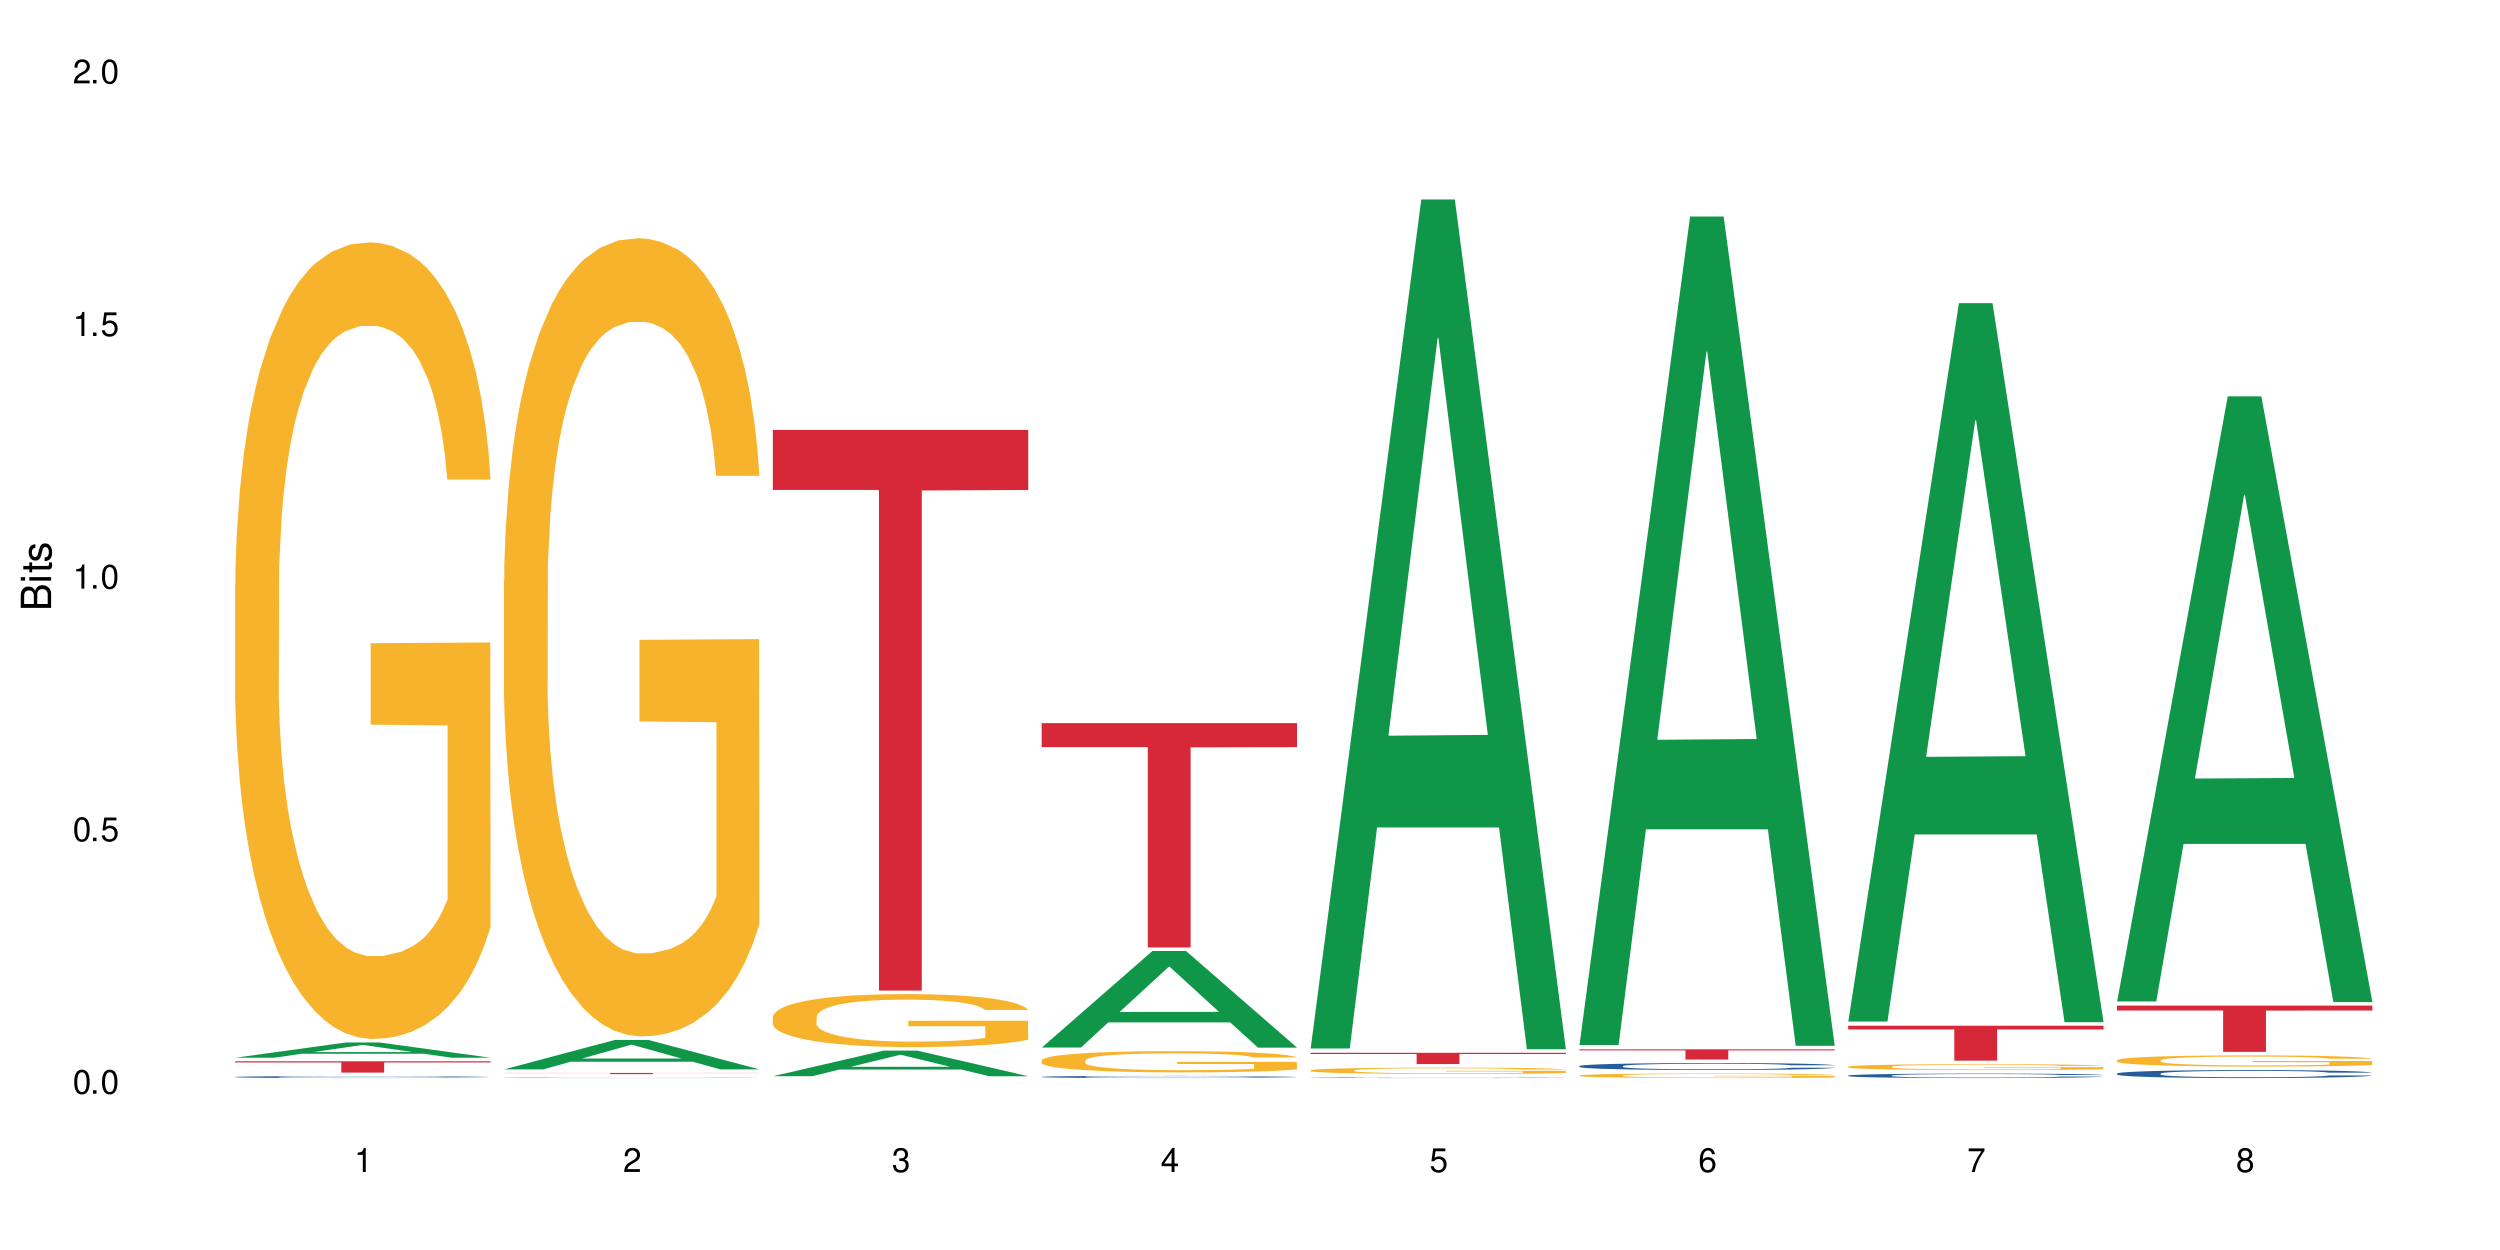
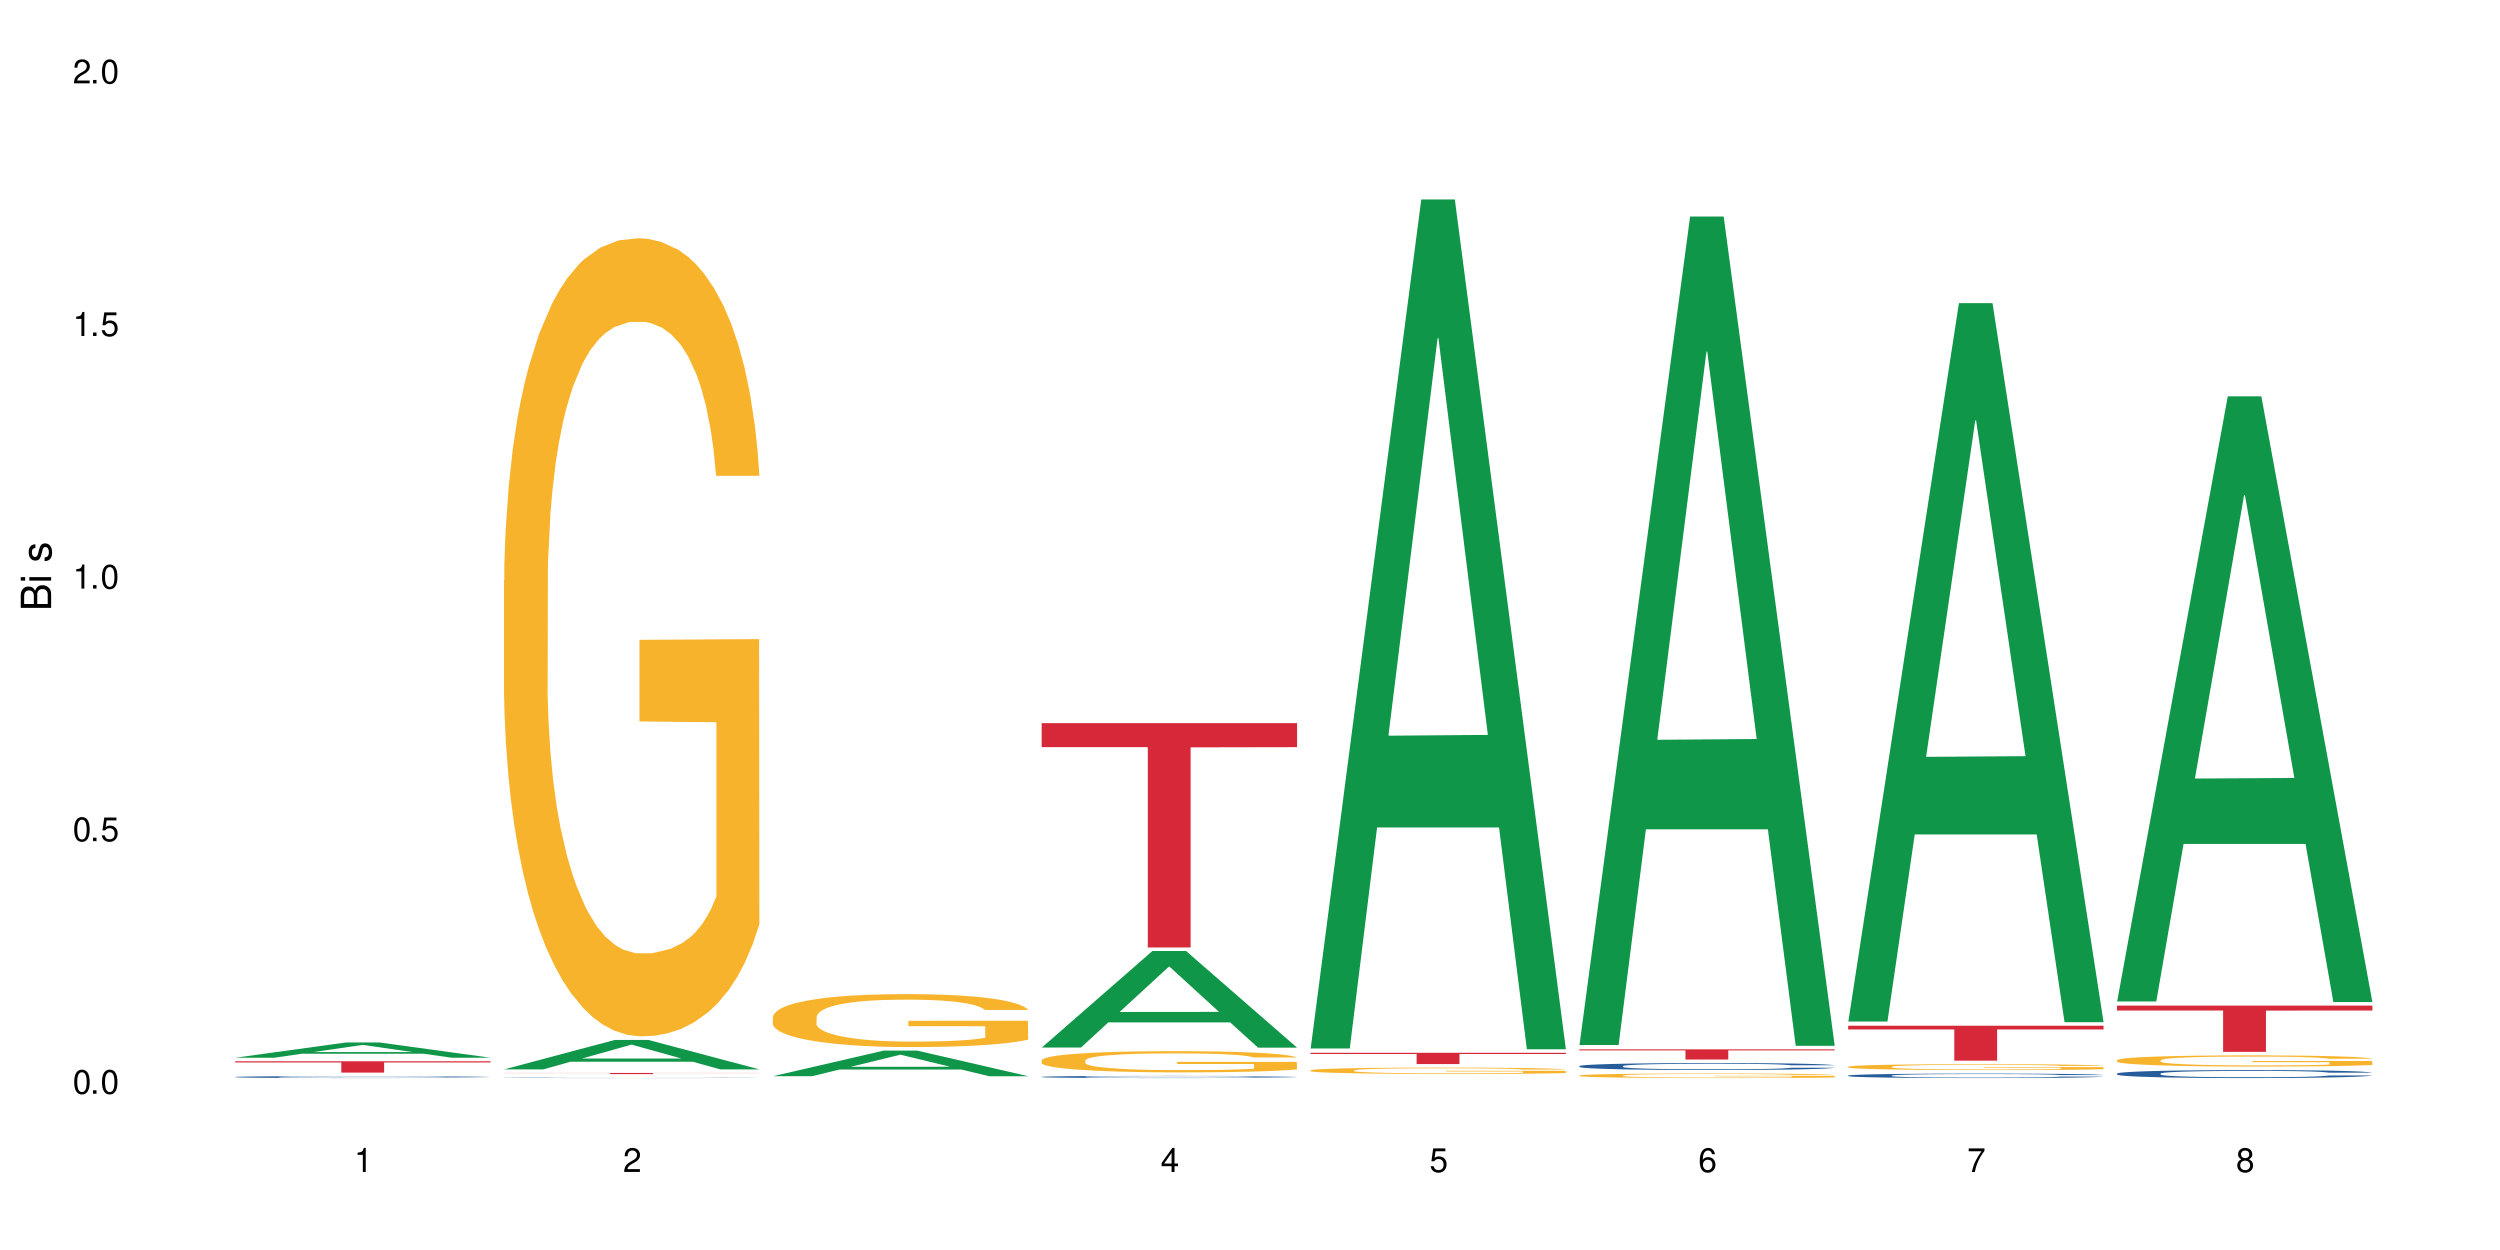
<svg xmlns="http://www.w3.org/2000/svg" xmlns:xlink="http://www.w3.org/1999/xlink" width="720" height="360" viewBox="0 0 720 360">
  <defs>
    <g>
      <g id="glyph-0-0">
</g>
      <g id="glyph-0-1">
        <path d="M 2.641 -6.938 C 2 -6.938 1.422 -6.656 1.078 -6.172 C 0.641 -5.562 0.406 -4.641 0.406 -3.359 C 0.406 -1.016 1.188 0.219 2.641 0.219 C 4.078 0.219 4.859 -1.016 4.859 -3.297 C 4.859 -4.641 4.656 -5.547 4.203 -6.172 C 3.844 -6.656 3.281 -6.938 2.641 -6.938 Z M 2.641 -6.188 C 3.547 -6.188 4 -5.25 4 -3.375 C 4 -1.406 3.562 -0.484 2.625 -0.484 C 1.734 -0.484 1.281 -1.438 1.281 -3.344 C 1.281 -5.25 1.734 -6.188 2.641 -6.188 Z M 2.641 -6.188 " />
      </g>
      <g id="glyph-0-2">
        <path d="M 1.828 -1 L 0.828 -1 L 0.828 0 L 1.828 0 Z M 1.828 -1 " />
      </g>
      <g id="glyph-0-3">
        <path d="M 4.562 -6.797 L 1.062 -6.797 L 0.547 -3.094 L 1.328 -3.094 C 1.719 -3.562 2.047 -3.734 2.578 -3.734 C 3.484 -3.734 4.062 -3.109 4.062 -2.094 C 4.062 -1.125 3.484 -0.531 2.578 -0.531 C 1.828 -0.531 1.375 -0.906 1.188 -1.672 L 0.328 -1.672 C 0.453 -1.109 0.547 -0.844 0.75 -0.594 C 1.125 -0.078 1.828 0.219 2.594 0.219 C 3.969 0.219 4.922 -0.781 4.922 -2.219 C 4.922 -3.562 4.031 -4.484 2.719 -4.484 C 2.25 -4.484 1.859 -4.359 1.469 -4.062 L 1.734 -5.969 L 4.562 -5.969 Z M 4.562 -6.797 " />
      </g>
      <g id="glyph-0-4">
        <path d="M 2.484 -4.938 L 2.484 0 L 3.328 0 L 3.328 -6.938 L 2.766 -6.938 C 2.469 -5.875 2.281 -5.734 0.984 -5.562 L 0.984 -4.938 Z M 2.484 -4.938 " />
      </g>
      <g id="glyph-0-5">
        <path d="M 4.859 -0.828 L 1.281 -0.828 C 1.359 -1.406 1.672 -1.781 2.5 -2.281 L 3.469 -2.828 C 4.406 -3.344 4.906 -4.062 4.906 -4.906 C 4.906 -5.484 4.672 -6.031 4.266 -6.406 C 3.859 -6.766 3.375 -6.938 2.719 -6.938 C 1.859 -6.938 1.219 -6.625 0.844 -6.031 C 0.609 -5.672 0.5 -5.234 0.484 -4.531 L 1.328 -4.531 C 1.359 -5.016 1.406 -5.281 1.531 -5.516 C 1.75 -5.938 2.188 -6.203 2.703 -6.203 C 3.469 -6.203 4.031 -5.641 4.031 -4.891 C 4.031 -4.344 3.719 -3.859 3.125 -3.516 L 2.234 -3 C 0.812 -2.172 0.406 -1.531 0.328 -0.016 L 4.859 -0.016 Z M 4.859 -0.828 " />
      </g>
      <g id="glyph-0-6">
-         <path d="M 2.125 -3.188 L 2.578 -3.188 C 3.5 -3.188 3.984 -2.766 3.984 -1.922 C 3.984 -1.062 3.469 -0.531 2.594 -0.531 C 1.656 -0.531 1.203 -1 1.156 -2.016 L 0.312 -2.016 C 0.344 -1.453 0.438 -1.094 0.609 -0.781 C 0.953 -0.109 1.625 0.219 2.547 0.219 C 3.953 0.219 4.859 -0.625 4.859 -1.938 C 4.859 -2.828 4.516 -3.297 3.703 -3.594 C 4.344 -3.844 4.656 -4.328 4.656 -5.031 C 4.656 -6.219 3.875 -6.938 2.578 -6.938 C 1.203 -6.938 0.484 -6.172 0.453 -4.703 L 1.297 -4.703 C 1.312 -5.125 1.344 -5.359 1.453 -5.578 C 1.641 -5.969 2.062 -6.203 2.594 -6.203 C 3.344 -6.203 3.797 -5.75 3.797 -5 C 3.797 -4.516 3.609 -4.219 3.25 -4.047 C 3.016 -3.953 2.703 -3.922 2.125 -3.906 Z M 2.125 -3.188 " />
-       </g>
+         </g>
      <g id="glyph-0-7">
        <path d="M 3.141 -1.672 L 3.141 0 L 3.984 0 L 3.984 -1.672 L 4.984 -1.672 L 4.984 -2.438 L 3.984 -2.438 L 3.984 -6.938 L 3.359 -6.938 L 0.266 -2.578 L 0.266 -1.672 Z M 3.141 -2.438 L 1 -2.438 L 3.141 -5.5 Z M 3.141 -2.438 " />
      </g>
      <g id="glyph-0-8">
        <path d="M 4.781 -5.125 C 4.609 -6.266 3.891 -6.938 2.844 -6.938 C 2.094 -6.938 1.422 -6.578 1.031 -5.953 C 0.594 -5.266 0.406 -4.422 0.406 -3.172 C 0.406 -2 0.578 -1.25 0.984 -0.641 C 1.359 -0.078 1.953 0.219 2.703 0.219 C 3.984 0.219 4.922 -0.75 4.922 -2.094 C 4.922 -3.375 4.062 -4.281 2.844 -4.281 C 2.172 -4.281 1.641 -4.031 1.281 -3.516 C 1.281 -5.234 1.828 -6.188 2.797 -6.188 C 3.391 -6.188 3.797 -5.797 3.938 -5.125 Z M 2.734 -3.531 C 3.547 -3.531 4.062 -2.953 4.062 -2.031 C 4.062 -1.156 3.484 -0.531 2.703 -0.531 C 1.922 -0.531 1.328 -1.188 1.328 -2.078 C 1.328 -2.938 1.906 -3.531 2.734 -3.531 Z M 2.734 -3.531 " />
      </g>
      <g id="glyph-0-9">
        <path d="M 4.984 -6.797 L 0.438 -6.797 L 0.438 -5.969 L 4.109 -5.969 C 2.5 -3.656 1.828 -2.234 1.328 0 L 2.219 0 C 2.594 -2.172 3.453 -4.047 4.984 -6.094 Z M 4.984 -6.797 " />
      </g>
      <g id="glyph-0-10">
        <path d="M 3.75 -3.656 C 4.469 -4.094 4.688 -4.438 4.688 -5.078 C 4.688 -6.172 3.844 -6.938 2.641 -6.938 C 1.438 -6.938 0.594 -6.172 0.594 -5.094 C 0.594 -4.438 0.812 -4.094 1.516 -3.656 C 0.734 -3.266 0.359 -2.703 0.359 -1.922 C 0.359 -0.656 1.281 0.219 2.641 0.219 C 3.984 0.219 4.922 -0.656 4.922 -1.922 C 4.922 -2.703 4.531 -3.266 3.75 -3.656 Z M 2.641 -6.188 C 3.359 -6.188 3.812 -5.75 3.812 -5.062 C 3.812 -4.406 3.344 -3.984 2.641 -3.984 C 1.922 -3.984 1.453 -4.406 1.453 -5.078 C 1.453 -5.75 1.922 -6.188 2.641 -6.188 Z M 2.641 -3.266 C 3.484 -3.266 4.062 -2.719 4.062 -1.906 C 4.062 -1.078 3.484 -0.531 2.625 -0.531 C 1.797 -0.531 1.219 -1.094 1.219 -1.906 C 1.219 -2.719 1.781 -3.266 2.641 -3.266 Z M 2.641 -3.266 " />
      </g>
      <g id="glyph-1-0">
</g>
      <g id="glyph-1-1">
        <path d="M 0 -0.953 L 0 -4.891 C 0 -5.719 -0.234 -6.344 -0.734 -6.797 C -1.188 -7.234 -1.812 -7.469 -2.5 -7.469 C -3.547 -7.469 -4.188 -7 -4.625 -5.875 C -4.984 -6.688 -5.625 -7.094 -6.531 -7.094 C -7.172 -7.094 -7.734 -6.859 -8.141 -6.391 C -8.562 -5.922 -8.75 -5.344 -8.75 -4.5 L -8.75 -0.953 Z M -4.984 -2.062 L -7.766 -2.062 L -7.766 -4.219 C -7.766 -4.844 -7.688 -5.203 -7.453 -5.5 C -7.219 -5.812 -6.859 -5.969 -6.375 -5.969 C -5.891 -5.969 -5.531 -5.812 -5.297 -5.5 C -5.062 -5.203 -4.984 -4.844 -4.984 -4.219 Z M -0.984 -2.062 L -4 -2.062 L -4 -4.781 C -4 -5.766 -3.438 -6.359 -2.484 -6.359 C -1.547 -6.359 -0.984 -5.766 -0.984 -4.781 Z M -0.984 -2.062 " />
      </g>
      <g id="glyph-1-2">
        <path d="M -6.281 -1.797 L -6.281 -0.797 L 0 -0.797 L 0 -1.797 Z M -8.75 -1.797 L -8.75 -0.797 L -7.484 -0.797 L -7.484 -1.797 Z M -8.75 -1.797 " />
      </g>
      <g id="glyph-1-3">
-         <path d="M -6.281 -3.047 L -6.281 -2.016 L -8.016 -2.016 L -8.016 -1.016 L -6.281 -1.016 L -6.281 -0.172 L -5.469 -0.172 L -5.469 -1.016 L -0.719 -1.016 C -0.078 -1.016 0.281 -1.453 0.281 -2.234 C 0.281 -2.5 0.25 -2.719 0.188 -3.047 L -0.641 -3.047 C -0.609 -2.906 -0.594 -2.766 -0.594 -2.562 C -0.594 -2.141 -0.719 -2.016 -1.156 -2.016 L -5.469 -2.016 L -5.469 -3.047 Z M -6.281 -3.047 " />
-       </g>
+         </g>
      <g id="glyph-1-4">
        <path d="M -4.531 -5.25 C -5.766 -5.25 -6.469 -4.422 -6.469 -2.969 C -6.469 -1.516 -5.719 -0.562 -4.547 -0.562 C -3.562 -0.562 -3.094 -1.062 -2.734 -2.562 L -2.516 -3.484 C -2.344 -4.188 -2.094 -4.469 -1.641 -4.469 C -1.047 -4.469 -0.641 -3.875 -0.641 -3 C -0.641 -2.453 -0.797 -2 -1.062 -1.75 C -1.25 -1.594 -1.422 -1.531 -1.875 -1.469 L -1.875 -0.406 C -0.422 -0.453 0.281 -1.266 0.281 -2.922 C 0.281 -4.5 -0.5 -5.516 -1.719 -5.516 C -2.656 -5.516 -3.172 -4.984 -3.469 -3.734 L -3.703 -2.766 C -3.891 -1.953 -4.156 -1.609 -4.594 -1.609 C -5.188 -1.609 -5.547 -2.125 -5.547 -2.938 C -5.547 -3.75 -5.203 -4.172 -4.531 -4.203 Z M -4.531 -5.25 " />
      </g>
    </g>
  </defs>
  <rect x="-72" y="-36" width="864" height="432" fill="rgb(100%, 100%, 100%)" fill-opacity="1" />
  <path fill-rule="nonzero" fill="rgb(6.275%, 58.824%, 28.235%)" fill-opacity="1" d="M 67.73 304.621 L 67.809 304.617 L 99.637 300.234 L 109.301 300.234 L 141.281 304.625 L 130.047 304.625 L 122.031 303.477 L 86.906 303.477 L 79.047 304.621 L 67.73 304.621 L 90.285 303.004 L 118.809 303 L 104.586 300.949 L 104.43 300.945 L 104.27 300.961 L 90.207 303 L 90.285 303.004 Z M 67.73 304.621 " />
  <path fill-rule="nonzero" fill="rgb(14.51%, 36.078%, 60%)" fill-opacity="1" d="M 67.73 310.164 L 67.82 310.164 L 67.82 310.152 L 68.09 310.133 L 68.719 310.105 L 69.344 310.09 L 70.961 310.059 L 73.203 310.031 L 75.535 310.008 L 77.238 309.996 L 78.766 309.984 L 82.262 309.965 L 84.504 309.957 L 86.926 309.945 L 89.887 309.938 L 92.039 309.934 L 96.883 309.926 L 100.469 309.922 L 103.25 309.918 L 109.262 309.918 L 112.848 309.922 L 115.449 309.926 L 118.32 309.93 L 120.742 309.934 L 124.957 309.945 L 128.727 309.957 L 130.43 309.965 L 133.121 309.984 L 135.184 309.996 L 136.617 310.012 L 138.234 310.031 L 139.668 310.055 L 140.746 310.078 L 141.281 310.102 L 128.727 310.102 L 128.098 310.082 L 127.379 310.066 L 126.035 310.043 L 124.688 310.027 L 122.805 310.016 L 121.102 310.004 L 118.77 309.996 L 116.707 309.988 L 114.555 309.984 L 112.488 309.98 L 108.543 309.977 L 103.969 309.977 L 102.266 309.98 L 98.766 309.984 L 96.883 309.988 L 94.191 309.992 L 92.309 310 L 90.066 310.012 L 88.539 310.02 L 86.656 310.031 L 85.312 310.043 L 83.785 310.062 L 82.891 310.074 L 82.082 310.09 L 81.363 310.105 L 80.828 310.125 L 80.469 310.141 L 80.289 310.16 L 80.289 310.242 L 80.469 310.258 L 80.918 310.281 L 82.082 310.312 L 83.785 310.34 L 85.762 310.359 L 87.645 310.375 L 88.719 310.383 L 90.156 310.391 L 92.398 310.402 L 95.629 310.41 L 97.512 310.414 L 100.383 310.418 L 103.34 310.422 L 107.289 310.422 L 110.785 310.418 L 113.117 310.418 L 115.539 310.414 L 118.859 310.406 L 120.922 310.395 L 122.715 310.387 L 124.062 310.375 L 124.957 310.367 L 126.305 310.352 L 127.379 310.336 L 128.188 310.316 L 128.727 310.301 L 141.281 310.301 L 140.746 310.32 L 139.938 310.34 L 139.129 310.355 L 137.875 310.371 L 136.441 310.391 L 134.375 310.406 L 132.672 310.418 L 130.43 310.43 L 128.367 310.441 L 126.125 310.449 L 122.805 310.461 L 120.652 310.465 L 118.32 310.469 L 115.539 310.473 L 112.043 310.477 L 108.273 310.48 L 101.008 310.48 L 98.227 310.477 L 94.551 310.473 L 89.977 310.465 L 86.656 310.453 L 84.055 310.445 L 81.812 310.434 L 79.301 310.418 L 76.074 310.398 L 74.098 310.379 L 72.754 310.367 L 71.23 310.344 L 70.152 310.328 L 68.898 310.297 L 68 310.262 L 67.73 310.234 Z M 67.73 310.164 " />
-   <path fill-rule="nonzero" fill="rgb(96.863%, 70.196%, 16.863%)" fill-opacity="1" d="M 67.73 168.062 L 67.82 167.852 L 67.82 163.66 L 68.18 154.234 L 69.078 141.242 L 70.242 130.559 L 71.5 122.176 L 72.305 117.777 L 73.652 111.492 L 74.816 106.883 L 77.777 97.453 L 81.543 88.656 L 83.609 84.883 L 85.941 81.32 L 89.258 77.34 L 90.785 75.875 L 95.449 72.523 L 100.738 70.426 L 106.57 69.797 L 109.262 70.008 L 112.938 70.848 L 117.961 73.152 L 120.832 75.246 L 123.074 77.34 L 125.406 80.066 L 128.277 84.254 L 130.969 89.281 L 133.121 94.312 L 135.273 100.598 L 137.066 107.301 L 138.594 114.633 L 139.938 123.434 L 140.746 130.766 L 141.281 138.102 L 128.816 138.102 L 128.098 130.766 L 127.289 125.109 L 125.945 118.195 L 124.598 113.168 L 123.254 109.188 L 120.742 103.738 L 118.59 100.387 L 115.898 97.453 L 113.297 95.57 L 110.336 94.312 L 108.543 93.891 L 103.789 93.891 L 99.484 95.359 L 96.973 97.035 L 95.18 98.711 L 92.668 101.855 L 91.141 104.367 L 90.246 106.043 L 87.555 112.539 L 85.762 118.406 L 84.773 122.387 L 83.52 128.672 L 82.621 134.328 L 81.633 142.711 L 81.098 148.996 L 80.379 163.242 L 80.289 200.953 L 80.559 208.918 L 81.098 217.508 L 81.812 225.051 L 82.891 233.012 L 83.965 239.086 L 85.852 247.258 L 87.465 252.703 L 88.719 256.266 L 91.141 261.922 L 92.129 263.809 L 94.461 267.582 L 96.883 270.516 L 99.844 273.027 L 102.086 274.285 L 105.672 275.332 L 110.246 275.332 L 115.629 274.074 L 119.039 272.398 L 121.371 270.723 L 122.895 269.258 L 124.777 266.953 L 126.125 264.855 L 127.379 262.551 L 128.906 258.992 L 128.906 208.918 L 106.75 208.707 L 106.75 185.242 L 141.195 185.031 L 141.281 266.953 L 139.398 272.609 L 137.066 278.055 L 134.824 282.246 L 132.492 285.809 L 129.176 289.789 L 126.484 292.305 L 122.355 295.238 L 118.59 297.121 L 114.645 298.379 L 111.145 299.008 L 107.02 299.219 L 103.34 298.797 L 99.395 297.543 L 96.254 295.863 L 93.383 293.77 L 90.516 291.047 L 86.926 286.648 L 84.594 283.086 L 82.172 278.684 L 79.75 273.445 L 77.598 267.789 L 76.164 263.391 L 74.727 258.363 L 73.203 252.078 L 71.766 244.953 L 70.691 238.457 L 69.703 231.125 L 68.988 224.211 L 68.27 214.781 L 67.91 207.238 L 67.73 200.746 Z M 67.73 168.062 " />
  <path fill-rule="nonzero" fill="rgb(83.922%, 15.686%, 22.353%)" fill-opacity="1" d="M 67.73 305.641 L 141.281 305.641 L 141.281 305.988 L 110.629 305.992 L 110.629 308.902 L 98.297 308.902 L 98.297 305.996 L 98.117 305.988 L 67.73 305.988 Z M 67.73 305.641 " />
  <path fill-rule="nonzero" fill="rgb(6.275%, 58.824%, 28.235%)" fill-opacity="1" d="M 145.156 307.98 L 145.234 307.973 L 177.059 299.5 L 186.723 299.5 L 218.707 307.988 L 207.469 307.988 L 199.453 305.773 L 164.328 305.773 L 156.469 307.98 L 145.156 307.98 L 167.707 304.855 L 196.23 304.848 L 182.008 300.887 L 181.852 300.879 L 181.695 300.902 L 167.629 304.848 L 167.707 304.855 Z M 145.156 307.98 " />
  <path fill-rule="nonzero" fill="rgb(14.51%, 36.078%, 60%)" fill-opacity="1" d="M 145.156 310.414 L 145.242 310.414 L 145.512 310.406 L 146.77 310.398 L 148.383 310.395 L 150.625 310.387 L 152.957 310.383 L 154.664 310.379 L 156.188 310.379 L 159.684 310.375 L 161.93 310.371 L 164.352 310.371 L 167.309 310.367 L 174.305 310.367 L 177.895 310.363 L 190.273 310.363 L 192.875 310.367 L 198.164 310.367 L 202.383 310.371 L 206.148 310.371 L 207.852 310.375 L 210.543 310.379 L 212.605 310.379 L 214.043 310.383 L 215.656 310.387 L 217.094 310.391 L 218.168 310.398 L 218.707 310.402 L 206.148 310.402 L 205.52 310.398 L 204.805 310.395 L 203.457 310.391 L 202.113 310.387 L 200.23 310.383 L 198.523 310.383 L 196.191 310.379 L 189.914 310.379 L 185.969 310.375 L 179.688 310.375 L 176.191 310.379 L 171.613 310.379 L 169.73 310.383 L 167.488 310.383 L 165.965 310.387 L 164.082 310.387 L 162.734 310.391 L 161.211 310.395 L 160.312 310.395 L 159.508 310.398 L 158.789 310.402 L 158.25 310.406 L 157.891 310.41 L 157.711 310.414 L 157.711 310.43 L 157.891 310.434 L 158.34 310.438 L 159.508 310.445 L 161.211 310.449 L 163.184 310.457 L 165.066 310.457 L 166.145 310.461 L 167.578 310.461 L 169.82 310.465 L 173.051 310.465 L 174.934 310.469 L 190.543 310.469 L 192.965 310.465 L 196.281 310.465 L 198.344 310.461 L 200.141 310.461 L 201.484 310.457 L 202.383 310.457 L 203.727 310.453 L 204.805 310.449 L 205.609 310.445 L 206.148 310.441 L 218.707 310.441 L 218.168 310.445 L 217.359 310.453 L 216.555 310.453 L 215.297 310.457 L 213.863 310.461 L 211.801 310.465 L 210.094 310.469 L 207.852 310.469 L 205.789 310.473 L 203.547 310.473 L 200.23 310.477 L 195.742 310.477 L 192.965 310.48 L 171.973 310.48 L 167.398 310.477 L 164.082 310.477 L 161.48 310.473 L 159.238 310.469 L 156.727 310.469 L 153.496 310.465 L 151.523 310.461 L 150.176 310.457 L 148.652 310.453 L 147.574 310.449 L 146.32 310.441 L 145.422 310.434 L 145.156 310.43 Z M 145.156 310.414 " />
  <path fill-rule="nonzero" fill="rgb(96.863%, 70.196%, 16.863%)" fill-opacity="1" d="M 145.156 167.059 L 145.242 166.848 L 145.242 162.648 L 145.602 153.203 L 146.5 140.184 L 147.664 129.477 L 148.922 121.082 L 149.73 116.672 L 151.074 110.375 L 152.242 105.754 L 155.199 96.309 L 158.969 87.488 L 161.031 83.711 L 163.363 80.141 L 166.684 76.152 L 168.207 74.684 L 172.871 71.324 L 178.164 69.223 L 183.992 68.594 L 186.684 68.805 L 190.363 69.645 L 195.387 71.953 L 198.254 74.055 L 200.496 76.152 L 202.828 78.883 L 205.699 83.082 L 208.391 88.121 L 210.543 93.156 L 212.695 99.457 L 214.492 106.176 L 216.016 113.523 L 217.359 122.34 L 218.168 129.688 L 218.707 137.035 L 206.238 137.035 L 205.52 129.688 L 204.715 124.02 L 203.367 117.09 L 202.023 112.051 L 200.676 108.062 L 198.164 102.605 L 196.012 99.246 L 193.32 96.309 L 190.723 94.418 L 187.762 93.156 L 185.969 92.738 L 181.211 92.738 L 176.906 94.207 L 174.395 95.887 L 172.602 97.566 L 170.09 100.715 L 168.566 103.234 L 167.668 104.914 L 164.977 111.422 L 163.184 117.301 L 162.195 121.289 L 160.941 127.59 L 160.043 133.258 L 159.059 141.656 L 158.52 147.953 L 157.801 162.23 L 157.711 200.02 L 157.98 207.996 L 158.52 216.605 L 159.238 224.164 L 160.312 232.141 L 161.391 238.227 L 163.273 246.418 L 164.887 251.875 L 166.145 255.445 L 168.566 261.113 L 169.551 263 L 171.883 266.781 L 174.305 269.719 L 177.266 272.238 L 179.508 273.5 L 183.098 274.547 L 187.672 274.547 L 193.055 273.289 L 196.461 271.609 L 198.793 269.93 L 200.32 268.461 L 202.203 266.152 L 203.547 264.051 L 204.805 261.742 L 206.328 258.172 L 206.328 207.996 L 184.172 207.785 L 184.172 184.273 L 218.617 184.062 L 218.707 266.152 L 216.824 271.82 L 214.492 277.277 L 212.25 281.477 L 209.918 285.047 L 206.598 289.035 L 203.906 291.555 L 199.781 294.492 L 196.012 296.383 L 192.066 297.641 L 188.566 298.273 L 184.441 298.48 L 180.766 298.062 L 176.816 296.801 L 173.68 295.125 L 170.809 293.023 L 167.938 290.293 L 164.352 285.887 L 162.016 282.316 L 159.594 277.906 L 157.172 272.66 L 155.02 266.992 L 153.586 262.582 L 152.152 257.543 L 150.625 251.246 L 149.191 244.105 L 148.113 237.598 L 147.129 230.25 L 146.41 223.324 L 145.691 213.875 L 145.332 206.316 L 145.156 199.809 Z M 145.156 167.059 " />
  <path fill-rule="nonzero" fill="rgb(83.922%, 15.686%, 22.353%)" fill-opacity="1" d="M 145.156 309.008 L 218.707 309.008 L 218.707 309.043 L 188.051 309.043 L 188.051 309.348 L 175.719 309.348 L 175.719 309.043 L 145.156 309.043 Z M 145.156 309.008 " />
  <path fill-rule="nonzero" fill="rgb(6.275%, 58.824%, 28.235%)" fill-opacity="1" d="M 222.578 309.949 L 222.656 309.941 L 254.48 302.578 L 264.148 302.578 L 296.129 309.957 L 284.895 309.957 L 276.879 308.027 L 241.75 308.027 L 233.895 309.949 L 222.578 309.949 L 245.129 307.234 L 273.656 307.227 L 259.434 303.781 L 259.273 303.773 L 259.117 303.797 L 245.051 307.227 L 245.129 307.234 Z M 222.578 309.949 " />
  <path fill-rule="nonzero" fill="rgb(96.863%, 70.196%, 16.863%)" fill-opacity="1" d="M 222.578 292.844 L 222.668 292.828 L 222.668 292.551 L 223.027 291.922 L 223.922 291.059 L 225.09 290.348 L 226.344 289.793 L 227.152 289.5 L 228.496 289.082 L 229.664 288.777 L 232.625 288.148 L 236.391 287.562 L 238.453 287.312 L 240.785 287.078 L 244.105 286.812 L 245.629 286.715 L 250.293 286.492 L 255.586 286.352 L 261.418 286.309 L 264.109 286.324 L 267.785 286.379 L 272.809 286.535 L 275.68 286.672 L 277.922 286.812 L 280.254 286.992 L 283.125 287.27 L 285.816 287.605 L 287.969 287.941 L 290.121 288.359 L 291.914 288.805 L 293.438 289.289 L 294.785 289.875 L 295.59 290.363 L 296.129 290.852 L 283.66 290.852 L 282.945 290.363 L 282.137 289.988 L 280.793 289.527 L 279.445 289.191 L 278.102 288.93 L 275.59 288.566 L 273.438 288.344 L 270.746 288.148 L 268.145 288.023 L 265.184 287.941 L 263.391 287.91 L 258.637 287.91 L 254.332 288.008 L 251.82 288.121 L 250.023 288.23 L 247.512 288.441 L 245.988 288.609 L 245.094 288.719 L 242.402 289.152 L 240.605 289.543 L 239.621 289.805 L 238.363 290.223 L 237.469 290.602 L 236.48 291.156 L 235.941 291.574 L 235.227 292.523 L 235.137 295.027 L 235.406 295.559 L 235.941 296.129 L 236.66 296.629 L 237.738 297.16 L 238.812 297.562 L 240.695 298.105 L 242.312 298.469 L 243.566 298.707 L 245.988 299.082 L 246.977 299.207 L 249.309 299.457 L 251.73 299.652 L 254.691 299.82 L 256.934 299.902 L 260.52 299.973 L 265.094 299.973 L 270.477 299.891 L 273.887 299.777 L 276.219 299.668 L 277.742 299.57 L 279.625 299.414 L 280.973 299.277 L 282.227 299.121 L 283.75 298.887 L 283.75 295.559 L 261.598 295.543 L 261.598 293.984 L 296.039 293.969 L 296.129 299.414 L 294.246 299.793 L 291.914 300.152 L 289.672 300.434 L 287.34 300.668 L 284.02 300.934 L 281.328 301.102 L 277.203 301.297 L 273.438 301.422 L 269.488 301.504 L 265.992 301.547 L 261.867 301.559 L 258.188 301.531 L 254.242 301.449 L 251.102 301.336 L 248.23 301.199 L 245.359 301.016 L 241.773 300.723 L 239.441 300.488 L 237.02 300.195 L 234.598 299.848 L 232.445 299.473 L 231.008 299.18 L 229.574 298.844 L 228.051 298.426 L 226.613 297.953 L 225.539 297.52 L 224.551 297.035 L 223.832 296.574 L 223.117 295.949 L 222.758 295.445 L 222.578 295.016 Z M 222.578 292.844 " />
-   <path fill-rule="nonzero" fill="rgb(83.922%, 15.686%, 22.353%)" fill-opacity="1" d="M 222.578 123.828 L 296.129 123.828 L 296.129 141.109 L 265.477 141.262 L 265.477 285.293 L 253.141 285.293 L 253.141 141.414 L 252.965 141.109 L 222.578 141.109 Z M 222.578 123.828 " />
  <path fill-rule="nonzero" fill="rgb(6.275%, 58.824%, 28.235%)" fill-opacity="1" d="M 300 301.699 L 300.078 301.672 L 331.906 273.879 L 341.57 273.879 L 373.555 301.727 L 362.316 301.727 L 354.301 294.457 L 319.176 294.457 L 311.316 301.699 L 300 301.699 L 322.555 291.449 L 351.078 291.422 L 336.855 278.43 L 336.699 278.402 L 336.543 278.48 L 322.477 291.422 L 322.555 291.449 Z M 300 301.699 " />
  <path fill-rule="nonzero" fill="rgb(14.51%, 36.078%, 60%)" fill-opacity="1" d="M 300 310.129 L 300.09 310.129 L 300.09 310.117 L 300.359 310.094 L 300.988 310.066 L 301.617 310.047 L 303.23 310.016 L 305.473 309.984 L 307.805 309.957 L 309.508 309.945 L 311.035 309.934 L 314.531 309.91 L 316.773 309.902 L 319.195 309.891 L 322.156 309.883 L 324.309 309.875 L 329.152 309.867 L 332.742 309.863 L 335.52 309.859 L 341.531 309.859 L 345.117 309.863 L 347.719 309.867 L 350.59 309.871 L 353.012 309.875 L 357.227 309.887 L 360.996 309.902 L 362.699 309.914 L 365.391 309.93 L 367.453 309.949 L 368.891 309.961 L 370.504 309.984 L 371.938 310.008 L 373.016 310.039 L 373.555 310.062 L 360.996 310.062 L 360.367 310.039 L 359.648 310.023 L 358.305 310 L 356.961 309.98 L 355.074 309.965 L 353.371 309.953 L 351.039 309.945 L 348.977 309.938 L 346.824 309.934 L 344.762 309.93 L 340.812 309.926 L 334.535 309.926 L 331.035 309.93 L 329.152 309.934 L 326.461 309.941 L 324.578 309.949 L 322.336 309.961 L 320.812 309.973 L 318.926 309.984 L 317.582 310 L 316.059 310.02 L 315.16 310.031 L 314.352 310.047 L 313.637 310.066 L 313.098 310.086 L 312.738 310.105 L 312.559 310.129 L 312.559 310.215 L 312.738 310.234 L 313.188 310.258 L 314.352 310.293 L 316.059 310.324 L 318.031 310.348 L 319.914 310.363 L 320.992 310.371 L 322.426 310.383 L 324.668 310.395 L 327.898 310.402 L 329.781 310.41 L 332.652 310.414 L 343.055 310.414 L 345.387 310.41 L 347.809 310.406 L 351.129 310.395 L 353.191 310.387 L 354.984 310.375 L 356.332 310.367 L 357.227 310.355 L 358.574 310.34 L 359.648 310.32 L 360.457 310.301 L 360.996 310.281 L 373.555 310.281 L 373.016 310.305 L 372.207 310.324 L 371.402 310.344 L 370.145 310.363 L 368.711 310.379 L 366.645 310.398 L 364.941 310.414 L 362.699 310.426 L 360.637 310.438 L 358.395 310.445 L 355.074 310.457 L 352.922 310.465 L 350.59 310.469 L 347.809 310.473 L 344.312 310.477 L 340.543 310.48 L 333.277 310.48 L 330.5 310.477 L 326.82 310.473 L 322.246 310.461 L 318.926 310.449 L 316.324 310.441 L 314.082 310.43 L 311.57 310.414 L 308.344 310.387 L 306.371 310.371 L 305.023 310.352 L 303.5 310.332 L 302.422 310.312 L 301.168 310.281 L 300.27 310.238 L 300 310.207 Z M 300 310.129 " />
  <path fill-rule="nonzero" fill="rgb(96.863%, 70.196%, 16.863%)" fill-opacity="1" d="M 300 305.355 L 300.09 305.352 L 300.09 305.238 L 300.449 304.988 L 301.348 304.641 L 302.512 304.359 L 303.77 304.137 L 304.574 304.02 L 305.922 303.852 L 307.086 303.727 L 310.047 303.477 L 313.816 303.242 L 315.879 303.145 L 318.211 303.047 L 321.527 302.941 L 323.055 302.902 L 327.719 302.812 L 333.012 302.758 L 338.84 302.742 L 341.531 302.746 L 345.207 302.77 L 350.23 302.832 L 353.102 302.887 L 355.344 302.941 L 357.676 303.016 L 360.547 303.125 L 363.238 303.258 L 365.391 303.395 L 367.543 303.562 L 369.336 303.738 L 370.863 303.934 L 372.207 304.168 L 373.016 304.363 L 373.555 304.559 L 361.086 304.559 L 360.367 304.363 L 359.559 304.211 L 358.215 304.027 L 356.871 303.895 L 355.523 303.789 L 353.012 303.645 L 350.859 303.555 L 348.168 303.477 L 345.566 303.426 L 342.609 303.395 L 340.812 303.383 L 336.059 303.383 L 331.754 303.422 L 329.242 303.465 L 327.449 303.512 L 324.938 303.594 L 323.414 303.66 L 322.516 303.707 L 319.824 303.879 L 318.031 304.035 L 317.043 304.141 L 315.789 304.309 L 314.891 304.457 L 313.902 304.68 L 313.367 304.848 L 312.648 305.227 L 312.559 306.23 L 312.828 306.441 L 313.367 306.672 L 314.082 306.871 L 315.16 307.082 L 316.234 307.246 L 318.121 307.461 L 319.734 307.605 L 320.992 307.703 L 323.414 307.852 L 324.398 307.902 L 326.73 308.004 L 329.152 308.082 L 332.113 308.148 L 334.355 308.18 L 337.941 308.211 L 342.52 308.211 L 347.898 308.176 L 351.309 308.133 L 353.641 308.086 L 355.164 308.047 L 357.047 307.984 L 358.395 307.93 L 359.648 307.871 L 361.176 307.773 L 361.176 306.441 L 339.02 306.438 L 339.02 305.812 L 373.465 305.809 L 373.555 307.984 L 371.668 308.137 L 369.336 308.281 L 367.094 308.395 L 364.762 308.488 L 361.445 308.594 L 358.754 308.66 L 354.629 308.738 L 350.859 308.789 L 346.914 308.824 L 343.414 308.84 L 339.289 308.844 L 335.609 308.832 L 331.664 308.801 L 328.523 308.754 L 325.656 308.699 L 322.785 308.629 L 319.195 308.512 L 316.863 308.414 L 314.441 308.297 L 312.02 308.16 L 309.867 308.008 L 308.434 307.891 L 306.996 307.758 L 305.473 307.59 L 304.039 307.402 L 302.961 307.227 L 301.973 307.031 L 301.258 306.848 L 300.539 306.598 L 300.18 306.398 L 300 306.227 Z M 300 305.355 " />
  <path fill-rule="nonzero" fill="rgb(83.922%, 15.686%, 22.353%)" fill-opacity="1" d="M 300 208.266 L 373.555 208.266 L 373.555 215.18 L 342.898 215.238 L 342.898 272.863 L 330.566 272.863 L 330.566 215.301 L 330.387 215.18 L 300 215.18 Z M 300 208.266 " />
  <path fill-rule="nonzero" fill="rgb(6.275%, 58.824%, 28.235%)" fill-opacity="1" d="M 377.426 301.965 L 377.504 301.734 L 409.328 57.449 L 418.992 57.449 L 450.977 302.195 L 439.738 302.195 L 431.723 238.309 L 396.598 238.309 L 388.738 301.965 L 377.426 301.965 L 399.977 211.879 L 428.504 211.648 L 414.277 97.438 L 414.121 97.207 L 413.965 97.898 L 399.898 211.648 L 399.977 211.879 Z M 377.426 301.965 " />
-   <path fill-rule="nonzero" fill="rgb(14.51%, 36.078%, 60%)" fill-opacity="1" d="M 377.426 310.387 L 377.516 310.387 L 377.516 310.383 L 377.781 310.375 L 378.41 310.367 L 379.039 310.363 L 380.652 310.355 L 382.895 310.344 L 385.227 310.34 L 386.934 310.336 L 388.457 310.332 L 391.957 310.324 L 394.199 310.324 L 396.621 310.32 L 399.578 310.316 L 401.734 310.316 L 406.574 310.312 L 425.145 310.312 L 428.016 310.316 L 430.438 310.316 L 434.652 310.32 L 438.418 310.324 L 440.125 310.328 L 442.812 310.332 L 444.879 310.336 L 446.312 310.34 L 447.926 310.344 L 449.363 310.352 L 450.438 310.359 L 450.977 310.367 L 438.418 310.367 L 437.789 310.359 L 437.074 310.355 L 435.727 310.352 L 434.383 310.344 L 432.5 310.34 L 430.793 310.34 L 428.461 310.336 L 426.398 310.332 L 422.184 310.332 L 418.238 310.328 L 413.664 310.328 L 411.957 310.332 L 406.574 310.332 L 403.887 310.336 L 402 310.336 L 399.758 310.34 L 398.234 310.344 L 396.352 310.348 L 395.004 310.352 L 393.48 310.355 L 392.582 310.359 L 391.777 310.363 L 391.059 310.367 L 390.52 310.375 L 390.16 310.379 L 389.98 310.383 L 389.98 310.41 L 390.16 310.414 L 390.609 310.422 L 391.777 310.43 L 393.48 310.438 L 395.453 310.445 L 397.336 310.449 L 398.414 310.449 L 399.848 310.453 L 402.09 310.457 L 405.32 310.461 L 425.234 310.461 L 428.551 310.457 L 430.613 310.453 L 432.41 310.453 L 433.754 310.449 L 434.652 310.445 L 435.996 310.441 L 437.074 310.438 L 437.879 310.43 L 438.418 310.426 L 450.977 310.426 L 450.438 310.434 L 449.633 310.438 L 448.824 310.441 L 447.566 310.449 L 446.133 310.453 L 444.07 310.457 L 442.367 310.461 L 440.125 310.465 L 438.059 310.469 L 435.816 310.473 L 432.5 310.473 L 430.348 310.477 L 425.234 310.477 L 421.734 310.48 L 407.922 310.48 L 404.242 310.477 L 399.668 310.477 L 396.352 310.473 L 393.75 310.469 L 391.508 310.465 L 388.996 310.461 L 385.766 310.457 L 383.793 310.449 L 382.449 310.445 L 380.922 310.441 L 379.848 310.434 L 378.59 310.426 L 377.695 310.414 L 377.426 310.406 Z M 377.426 310.387 " />
  <path fill-rule="nonzero" fill="rgb(96.863%, 70.196%, 16.863%)" fill-opacity="1" d="M 377.426 308.254 L 377.516 308.25 L 377.516 308.219 L 377.871 308.145 L 378.77 308.039 L 379.938 307.953 L 381.191 307.887 L 382 307.852 L 383.344 307.805 L 384.512 307.766 L 387.469 307.691 L 391.238 307.621 L 393.301 307.59 L 395.633 307.562 L 398.953 307.531 L 400.477 307.52 L 405.141 307.492 L 410.434 307.477 L 416.262 307.473 L 418.953 307.473 L 422.633 307.48 L 427.656 307.496 L 430.527 307.516 L 432.77 307.531 L 435.102 307.555 L 437.969 307.586 L 440.66 307.625 L 442.812 307.668 L 444.969 307.715 L 446.762 307.77 L 448.285 307.828 L 449.633 307.898 L 450.438 307.957 L 450.977 308.016 L 438.508 308.016 L 437.789 307.957 L 436.984 307.91 L 435.637 307.855 L 434.293 307.816 L 432.949 307.785 L 430.438 307.742 L 428.281 307.715 L 425.594 307.691 L 422.992 307.676 L 420.031 307.668 L 418.238 307.664 L 413.484 307.664 L 409.176 307.676 L 406.664 307.688 L 404.871 307.703 L 402.359 307.727 L 400.836 307.746 L 399.938 307.758 L 397.246 307.812 L 395.453 307.859 L 394.469 307.891 L 393.211 307.941 L 392.312 307.984 L 391.328 308.051 L 390.789 308.102 L 390.07 308.215 L 389.98 308.516 L 390.25 308.578 L 390.789 308.645 L 391.508 308.707 L 392.582 308.77 L 393.66 308.816 L 395.543 308.883 L 397.156 308.926 L 398.414 308.953 L 400.836 309 L 401.82 309.016 L 404.156 309.043 L 406.574 309.066 L 409.535 309.09 L 411.777 309.098 L 415.367 309.105 L 419.941 309.105 L 425.324 309.098 L 428.73 309.082 L 431.062 309.07 L 432.59 309.059 L 434.473 309.039 L 435.816 309.023 L 437.074 309.004 L 438.598 308.977 L 438.598 308.578 L 416.441 308.578 L 416.441 308.391 L 450.887 308.387 L 450.977 309.039 L 449.094 309.086 L 446.762 309.129 L 444.52 309.16 L 442.188 309.191 L 438.867 309.223 L 436.176 309.242 L 432.051 309.266 L 428.281 309.281 L 424.336 309.289 L 420.84 309.293 L 416.711 309.297 L 413.035 309.293 L 409.086 309.281 L 405.949 309.27 L 403.078 309.254 L 400.207 309.23 L 396.621 309.195 L 394.289 309.168 L 391.867 309.133 L 389.445 309.09 L 387.293 309.047 L 385.855 309.012 L 384.422 308.973 L 382.895 308.922 L 381.461 308.863 L 380.383 308.812 L 379.398 308.754 L 378.68 308.699 L 377.961 308.625 L 377.605 308.566 L 377.426 308.512 Z M 377.426 308.254 " />
  <path fill-rule="nonzero" fill="rgb(83.922%, 15.686%, 22.353%)" fill-opacity="1" d="M 377.426 303.211 L 450.977 303.211 L 450.977 303.559 L 420.324 303.559 L 420.324 306.457 L 407.988 306.457 L 407.988 303.562 L 407.809 303.559 L 377.426 303.559 Z M 377.426 303.211 " />
  <path fill-rule="nonzero" fill="rgb(6.275%, 58.824%, 28.235%)" fill-opacity="1" d="M 454.848 300.969 L 454.926 300.742 L 486.75 62.355 L 496.418 62.355 L 528.398 301.191 L 517.164 301.191 L 509.148 238.848 L 474.023 238.848 L 466.164 300.969 L 454.848 300.969 L 477.402 213.059 L 505.926 212.832 L 491.703 101.375 L 491.547 101.152 L 491.387 101.824 L 477.32 212.832 L 477.402 213.059 Z M 454.848 300.969 " />
  <path fill-rule="nonzero" fill="rgb(14.51%, 36.078%, 60%)" fill-opacity="1" d="M 454.848 307.027 L 454.938 307.023 L 454.938 306.98 L 455.207 306.91 L 455.836 306.824 L 456.461 306.762 L 458.078 306.656 L 460.32 306.551 L 462.652 306.473 L 464.355 306.422 L 465.879 306.387 L 469.379 306.32 L 471.621 306.285 L 474.043 306.254 L 477.004 306.223 L 479.156 306.203 L 484 306.176 L 487.586 306.16 L 490.367 306.156 L 496.379 306.156 L 499.965 306.164 L 502.566 306.172 L 505.438 306.188 L 507.859 306.203 L 512.074 306.242 L 515.844 306.297 L 517.547 306.324 L 520.238 306.383 L 522.301 306.438 L 523.734 306.484 L 525.352 306.551 L 526.785 306.633 L 527.863 306.727 L 528.398 306.805 L 515.844 306.805 L 515.215 306.734 L 514.496 306.676 L 513.152 306.602 L 511.805 306.547 L 509.922 306.496 L 508.219 306.461 L 505.887 306.426 L 503.824 306.402 L 501.672 306.387 L 499.605 306.375 L 495.66 306.363 L 491.086 306.363 L 489.383 306.367 L 485.883 306.383 L 484 306.395 L 481.309 306.422 L 479.426 306.445 L 477.184 306.48 L 475.656 306.512 L 473.773 306.559 L 472.43 306.602 L 470.902 306.664 L 470.008 306.707 L 469.199 306.762 L 468.48 306.82 L 467.945 306.883 L 467.586 306.953 L 467.406 307.02 L 467.406 307.301 L 467.586 307.367 L 468.035 307.445 L 469.199 307.555 L 470.902 307.652 L 472.879 307.73 L 474.762 307.785 L 475.836 307.809 L 477.273 307.84 L 479.516 307.875 L 482.742 307.914 L 484.629 307.926 L 487.496 307.941 L 490.457 307.949 L 494.406 307.949 L 497.902 307.941 L 500.234 307.934 L 502.656 307.918 L 505.977 307.887 L 508.039 307.859 L 509.832 307.824 L 511.18 307.789 L 512.074 307.758 L 513.422 307.703 L 514.496 307.641 L 515.305 307.578 L 515.844 307.516 L 528.398 307.516 L 527.863 307.586 L 527.055 307.66 L 526.246 307.711 L 524.992 307.777 L 523.555 307.832 L 521.492 307.898 L 519.789 307.938 L 517.547 307.984 L 515.484 308.02 L 513.242 308.051 L 509.922 308.086 L 507.77 308.105 L 505.438 308.121 L 502.656 308.137 L 499.16 308.148 L 495.391 308.156 L 491.895 308.16 L 488.125 308.156 L 485.344 308.148 L 481.668 308.129 L 477.094 308.098 L 473.773 308.062 L 471.172 308.027 L 468.93 307.992 L 466.418 307.941 L 463.191 307.863 L 461.215 307.801 L 459.871 307.75 L 458.348 307.676 L 457.27 307.613 L 456.016 307.512 L 455.117 307.379 L 454.848 307.281 Z M 454.848 307.027 " />
  <path fill-rule="nonzero" fill="rgb(96.863%, 70.196%, 16.863%)" fill-opacity="1" d="M 454.848 309.734 L 454.938 309.734 L 454.938 309.707 L 455.297 309.656 L 456.191 309.582 L 457.359 309.52 L 458.613 309.473 L 460.77 309.41 L 461.934 309.387 L 464.895 309.332 L 468.66 309.281 L 470.723 309.262 L 473.055 309.238 L 476.375 309.219 L 477.898 309.211 L 482.562 309.191 L 487.855 309.18 L 493.688 309.176 L 496.379 309.176 L 500.055 309.18 L 505.078 309.195 L 507.949 309.207 L 510.191 309.219 L 512.523 309.234 L 515.395 309.258 L 518.086 309.285 L 520.238 309.312 L 522.391 309.352 L 524.184 309.387 L 525.711 309.43 L 527.055 309.48 L 527.863 309.52 L 528.398 309.562 L 515.934 309.562 L 515.215 309.52 L 514.406 309.488 L 513.062 309.449 L 511.715 309.422 L 510.371 309.398 L 507.859 309.367 L 505.707 309.348 L 503.016 309.332 L 500.414 309.32 L 497.453 309.312 L 490.906 309.312 L 486.602 309.32 L 484.09 309.328 L 482.297 309.34 L 479.785 309.355 L 478.258 309.371 L 477.363 309.379 L 474.672 309.418 L 472.879 309.449 L 471.891 309.473 L 470.633 309.508 L 469.738 309.543 L 468.75 309.59 L 468.211 309.625 L 467.496 309.707 L 467.406 309.922 L 467.676 309.965 L 468.211 310.016 L 468.93 310.059 L 470.008 310.102 L 471.082 310.137 L 472.965 310.184 L 474.582 310.215 L 475.836 310.234 L 478.258 310.27 L 479.246 310.277 L 481.578 310.301 L 484 310.316 L 486.961 310.332 L 489.203 310.34 L 492.789 310.344 L 497.363 310.344 L 502.746 310.336 L 506.156 310.328 L 508.488 310.316 L 510.012 310.309 L 511.895 310.297 L 513.242 310.285 L 514.496 310.27 L 516.023 310.25 L 516.023 309.965 L 493.867 309.965 L 493.867 309.832 L 528.309 309.832 L 528.398 310.297 L 526.516 310.328 L 524.184 310.359 L 521.941 310.383 L 519.609 310.402 L 516.289 310.426 L 513.602 310.441 L 509.473 310.457 L 505.707 310.469 L 501.758 310.477 L 498.262 310.48 L 494.137 310.48 L 490.457 310.477 L 486.512 310.469 L 483.371 310.461 L 480.5 310.449 L 477.633 310.434 L 474.043 310.41 L 471.711 310.387 L 469.289 310.363 L 466.867 310.332 L 464.715 310.301 L 463.281 310.277 L 461.844 310.246 L 460.32 310.211 L 458.883 310.172 L 457.809 310.133 L 456.82 310.094 L 456.102 310.055 L 455.387 310 L 455.027 309.957 L 454.848 309.918 Z M 454.848 309.734 " />
  <path fill-rule="nonzero" fill="rgb(83.922%, 15.686%, 22.353%)" fill-opacity="1" d="M 454.848 302.207 L 528.398 302.207 L 528.398 302.523 L 497.746 302.523 L 497.746 305.141 L 485.414 305.141 L 485.414 302.527 L 485.234 302.523 L 454.848 302.523 Z M 454.848 302.207 " />
  <path fill-rule="nonzero" fill="rgb(6.275%, 58.824%, 28.235%)" fill-opacity="1" d="M 532.27 294.195 L 532.352 294.004 L 564.176 87.297 L 573.84 87.297 L 605.824 294.391 L 594.586 294.391 L 586.57 240.332 L 551.445 240.332 L 543.586 294.195 L 532.27 294.195 L 554.824 217.969 L 583.348 217.777 L 569.125 121.133 L 568.969 120.938 L 568.812 121.52 L 554.746 217.777 L 554.824 217.969 Z M 532.27 294.195 " />
  <path fill-rule="nonzero" fill="rgb(14.51%, 36.078%, 60%)" fill-opacity="1" d="M 532.27 309.754 L 532.359 309.754 L 532.359 309.727 L 532.629 309.684 L 533.258 309.625 L 533.887 309.586 L 535.5 309.52 L 537.742 309.449 L 540.074 309.398 L 541.777 309.367 L 543.305 309.344 L 546.801 309.301 L 549.043 309.281 L 551.465 309.262 L 554.426 309.238 L 556.578 309.227 L 561.422 309.211 L 565.012 309.203 L 567.793 309.199 L 573.801 309.199 L 577.391 309.203 L 579.992 309.207 L 582.859 309.219 L 585.281 309.227 L 589.5 309.254 L 593.266 309.285 L 594.969 309.305 L 597.66 309.344 L 599.723 309.379 L 601.16 309.406 L 602.773 309.449 L 604.207 309.504 L 605.285 309.562 L 605.824 309.613 L 593.266 309.613 L 592.637 309.566 L 591.922 309.531 L 590.574 309.484 L 589.23 309.449 L 587.344 309.414 L 585.641 309.391 L 583.309 309.371 L 581.246 309.355 L 579.094 309.344 L 577.031 309.34 L 573.082 309.332 L 566.805 309.332 L 563.305 309.344 L 561.422 309.352 L 558.73 309.367 L 556.848 309.383 L 554.605 309.406 L 553.082 309.426 L 551.199 309.457 L 549.852 309.484 L 548.328 309.523 L 547.43 309.551 L 546.621 309.586 L 545.906 309.625 L 545.367 309.664 L 545.008 309.707 L 544.828 309.75 L 544.828 309.93 L 545.008 309.973 L 545.457 310.023 L 546.621 310.094 L 548.328 310.156 L 550.301 310.207 L 552.184 310.242 L 553.262 310.258 L 554.695 310.277 L 556.938 310.301 L 560.168 310.324 L 562.051 310.332 L 564.922 310.344 L 567.883 310.348 L 571.828 310.348 L 575.324 310.344 L 577.656 310.336 L 580.078 310.328 L 583.398 310.309 L 585.461 310.289 L 587.254 310.266 L 589.5 310.227 L 590.844 310.188 L 591.922 310.148 L 592.727 310.109 L 593.266 310.066 L 605.824 310.066 L 605.285 310.113 L 604.477 310.16 L 603.672 310.195 L 602.414 310.234 L 600.98 310.273 L 598.918 310.312 L 597.211 310.34 L 594.969 310.367 L 592.906 310.391 L 590.664 310.41 L 587.344 310.434 L 585.191 310.445 L 582.859 310.457 L 580.078 310.465 L 576.582 310.473 L 572.816 310.48 L 569.316 310.48 L 565.551 310.477 L 562.77 310.473 L 559.09 310.461 L 554.516 310.441 L 551.199 310.418 L 548.598 310.398 L 546.355 310.375 L 543.844 310.344 L 540.613 310.289 L 538.641 310.25 L 537.293 310.219 L 535.77 310.172 L 534.691 310.133 L 533.438 310.066 L 532.539 309.98 L 532.27 309.918 Z M 532.27 309.754 " />
  <path fill-rule="nonzero" fill="rgb(96.863%, 70.196%, 16.863%)" fill-opacity="1" d="M 532.27 307.211 L 532.359 307.207 L 532.359 307.176 L 532.719 307.105 L 533.617 307.012 L 534.781 306.934 L 536.039 306.871 L 536.844 306.836 L 538.191 306.789 L 539.355 306.758 L 542.316 306.688 L 546.086 306.621 L 548.148 306.594 L 550.48 306.566 L 553.797 306.539 L 555.324 306.527 L 559.988 306.5 L 565.281 306.484 L 571.109 306.48 L 573.801 306.484 L 577.48 306.488 L 582.5 306.508 L 585.371 306.523 L 587.613 306.539 L 589.945 306.559 L 592.816 306.59 L 595.508 306.625 L 597.66 306.664 L 599.812 306.711 L 601.609 306.758 L 603.133 306.812 L 604.477 306.879 L 605.285 306.934 L 605.824 306.988 L 593.355 306.988 L 592.637 306.934 L 591.832 306.891 L 590.484 306.84 L 589.141 306.805 L 587.793 306.773 L 585.281 306.734 L 583.129 306.707 L 580.438 306.688 L 577.836 306.672 L 574.879 306.664 L 573.082 306.66 L 568.328 306.66 L 564.023 306.672 L 561.512 306.684 L 559.719 306.695 L 557.207 306.719 L 555.684 306.738 L 554.785 306.75 L 552.094 306.797 L 550.301 306.844 L 549.312 306.871 L 548.059 306.918 L 547.16 306.961 L 546.176 307.023 L 545.637 307.07 L 544.918 307.176 L 544.828 307.453 L 545.098 307.512 L 545.637 307.578 L 546.355 307.633 L 547.43 307.691 L 548.508 307.734 L 550.391 307.797 L 552.004 307.836 L 553.262 307.863 L 555.684 307.906 L 556.668 307.918 L 559 307.949 L 561.422 307.969 L 564.383 307.988 L 566.625 307.996 L 570.215 308.004 L 574.789 308.004 L 580.168 307.996 L 583.578 307.984 L 585.91 307.969 L 587.434 307.961 L 589.32 307.941 L 590.664 307.926 L 591.922 307.91 L 593.445 307.883 L 593.445 307.512 L 571.289 307.512 L 571.289 307.336 L 605.734 307.336 L 605.824 307.941 L 603.941 307.984 L 601.609 308.023 L 599.363 308.055 L 597.031 308.082 L 593.715 308.113 L 591.023 308.129 L 586.898 308.152 L 583.129 308.168 L 579.184 308.176 L 575.684 308.18 L 571.559 308.184 L 567.883 308.18 L 563.934 308.168 L 560.797 308.156 L 557.926 308.141 L 555.055 308.121 L 551.465 308.09 L 549.133 308.062 L 546.711 308.031 L 544.289 307.992 L 542.137 307.949 L 540.703 307.918 L 539.266 307.879 L 537.742 307.832 L 536.309 307.781 L 535.23 307.73 L 534.246 307.676 L 533.527 307.625 L 532.809 307.555 L 532.449 307.5 L 532.27 307.453 Z M 532.27 307.211 " />
  <path fill-rule="nonzero" fill="rgb(83.922%, 15.686%, 22.353%)" fill-opacity="1" d="M 532.27 295.406 L 605.824 295.406 L 605.824 296.484 L 575.168 296.492 L 575.168 305.465 L 562.836 305.465 L 562.836 296.504 L 562.656 296.484 L 532.27 296.484 Z M 532.27 295.406 " />
  <path fill-rule="nonzero" fill="rgb(6.275%, 58.824%, 28.235%)" fill-opacity="1" d="M 609.695 288.43 L 609.773 288.266 L 641.598 114.141 L 651.266 114.141 L 683.246 288.594 L 672.008 288.594 L 663.996 243.055 L 628.867 243.055 L 621.012 288.43 L 609.695 288.43 L 632.246 224.219 L 660.773 224.055 L 646.551 142.645 L 646.391 142.48 L 646.234 142.973 L 632.168 224.055 L 632.246 224.219 Z M 609.695 288.43 " />
  <path fill-rule="nonzero" fill="rgb(14.51%, 36.078%, 60%)" fill-opacity="1" d="M 609.695 309.184 L 609.785 309.184 L 609.785 309.133 L 610.055 309.051 L 610.68 308.949 L 611.309 308.883 L 612.922 308.758 L 615.164 308.637 L 617.5 308.547 L 619.203 308.492 L 620.727 308.449 L 624.227 308.371 L 626.469 308.332 L 628.891 308.297 L 631.852 308.262 L 634.004 308.238 L 638.848 308.207 L 642.434 308.191 L 645.215 308.188 L 651.223 308.188 L 654.812 308.195 L 657.414 308.203 L 660.285 308.223 L 662.707 308.238 L 666.922 308.285 L 670.688 308.344 L 672.395 308.379 L 675.086 308.445 L 677.148 308.508 L 678.582 308.562 L 680.195 308.637 L 681.633 308.734 L 682.707 308.84 L 683.246 308.93 L 670.688 308.93 L 670.062 308.848 L 669.344 308.781 L 667.996 308.695 L 666.652 308.633 L 664.77 308.574 L 663.066 308.535 L 660.734 308.492 L 658.668 308.469 L 656.516 308.449 L 654.453 308.438 L 650.508 308.426 L 645.934 308.426 L 644.227 308.43 L 640.73 308.445 L 638.848 308.461 L 636.156 308.488 L 634.273 308.516 L 632.027 308.559 L 630.504 308.594 L 628.621 308.648 L 627.273 308.699 L 625.75 308.766 L 624.852 308.82 L 624.047 308.879 L 623.328 308.945 L 622.789 309.02 L 622.43 309.098 L 622.254 309.172 L 622.254 309.5 L 622.43 309.574 L 622.879 309.664 L 624.047 309.789 L 625.75 309.902 L 627.723 309.988 L 629.605 310.051 L 630.684 310.082 L 632.117 310.113 L 634.363 310.156 L 637.59 310.199 L 639.473 310.215 L 642.344 310.234 L 645.305 310.242 L 649.25 310.242 L 652.75 310.234 L 655.082 310.223 L 657.504 310.207 L 660.82 310.168 L 662.887 310.137 L 664.68 310.098 L 666.023 310.055 L 666.922 310.023 L 668.266 309.957 L 669.344 309.887 L 670.152 309.812 L 670.688 309.742 L 683.246 309.742 L 682.707 309.824 L 681.902 309.906 L 681.094 309.969 L 679.84 310.043 L 678.402 310.105 L 676.34 310.18 L 674.637 310.227 L 672.395 310.281 L 670.332 310.32 L 668.086 310.355 L 664.77 310.398 L 662.617 310.418 L 660.285 310.438 L 657.504 310.453 L 654.004 310.469 L 650.238 310.477 L 646.738 310.48 L 642.973 310.477 L 640.191 310.469 L 636.516 310.449 L 631.941 310.41 L 628.621 310.371 L 626.02 310.332 L 623.777 310.289 L 621.266 310.234 L 618.035 310.141 L 616.062 310.07 L 614.719 310.012 L 613.191 309.93 L 612.117 309.855 L 610.859 309.738 L 609.965 309.59 L 609.695 309.473 Z M 609.695 309.184 " />
  <path fill-rule="nonzero" fill="rgb(96.863%, 70.196%, 16.863%)" fill-opacity="1" d="M 609.695 305.332 L 609.785 305.328 L 609.785 305.27 L 610.145 305.137 L 611.039 304.957 L 612.207 304.805 L 613.461 304.688 L 614.27 304.629 L 615.613 304.539 L 616.781 304.477 L 619.742 304.344 L 623.508 304.219 L 625.57 304.168 L 627.902 304.117 L 631.223 304.062 L 632.746 304.039 L 637.41 303.992 L 642.703 303.965 L 648.535 303.957 L 651.223 303.957 L 654.902 303.969 L 659.926 304.004 L 662.797 304.031 L 665.039 304.062 L 667.371 304.098 L 670.242 304.156 L 672.93 304.227 L 675.086 304.297 L 677.238 304.387 L 679.031 304.48 L 680.555 304.582 L 681.902 304.707 L 682.707 304.809 L 683.246 304.914 L 670.777 304.914 L 670.062 304.809 L 669.254 304.73 L 667.91 304.633 L 666.562 304.562 L 665.219 304.508 L 662.707 304.43 L 660.555 304.383 L 657.863 304.344 L 655.262 304.316 L 652.301 304.297 L 650.508 304.293 L 645.754 304.293 L 641.449 304.312 L 638.938 304.336 L 637.141 304.359 L 634.629 304.406 L 633.105 304.441 L 632.207 304.465 L 629.52 304.555 L 627.723 304.637 L 626.738 304.691 L 625.48 304.781 L 624.586 304.859 L 623.598 304.977 L 623.059 305.066 L 622.344 305.266 L 622.254 305.793 L 622.52 305.906 L 623.059 306.023 L 623.777 306.129 L 624.852 306.242 L 625.93 306.328 L 627.812 306.441 L 629.43 306.52 L 630.684 306.566 L 633.105 306.648 L 634.094 306.672 L 636.426 306.727 L 638.848 306.766 L 641.805 306.801 L 644.047 306.82 L 647.637 306.836 L 652.211 306.836 L 657.594 306.816 L 661 306.793 L 663.332 306.77 L 664.859 306.75 L 666.742 306.719 L 668.086 306.688 L 669.344 306.656 L 670.867 306.605 L 670.867 305.906 L 648.715 305.902 L 648.715 305.574 L 683.156 305.57 L 683.246 306.719 L 681.363 306.797 L 679.031 306.871 L 676.789 306.934 L 674.457 306.98 L 671.137 307.039 L 668.445 307.074 L 664.32 307.113 L 660.555 307.141 L 656.605 307.156 L 653.109 307.168 L 648.98 307.168 L 645.305 307.164 L 641.359 307.145 L 638.219 307.121 L 635.348 307.094 L 632.477 307.055 L 628.891 306.992 L 626.559 306.945 L 624.137 306.883 L 621.715 306.809 L 619.562 306.73 L 618.125 306.668 L 616.691 306.598 L 615.164 306.508 L 613.73 306.41 L 612.656 306.316 L 611.668 306.215 L 610.949 306.117 L 610.234 305.988 L 609.875 305.879 L 609.695 305.789 Z M 609.695 305.332 " />
  <path fill-rule="nonzero" fill="rgb(83.922%, 15.686%, 22.353%)" fill-opacity="1" d="M 609.695 289.609 L 683.246 289.609 L 683.246 291.035 L 652.594 291.047 L 652.594 302.938 L 640.258 302.938 L 640.258 291.062 L 640.082 291.035 L 609.695 291.035 Z M 609.695 289.609 " />
  <g fill="rgb(0%, 0%, 0%)" fill-opacity="1">
    <use xlink:href="#glyph-0-1" x="20.965" y="314.993" />
    <use xlink:href="#glyph-0-2" x="25.965" y="314.993" />
    <use xlink:href="#glyph-0-1" x="28.965" y="314.993" />
  </g>
  <g fill="rgb(0%, 0%, 0%)" fill-opacity="1">
    <use xlink:href="#glyph-0-1" x="20.965" y="242.251" />
    <use xlink:href="#glyph-0-2" x="25.965" y="242.251" />
    <use xlink:href="#glyph-0-3" x="28.965" y="242.251" />
  </g>
  <g fill="rgb(0%, 0%, 0%)" fill-opacity="1">
    <use xlink:href="#glyph-0-4" x="20.965" y="169.509" />
    <use xlink:href="#glyph-0-2" x="25.965" y="169.509" />
    <use xlink:href="#glyph-0-1" x="28.965" y="169.509" />
  </g>
  <g fill="rgb(0%, 0%, 0%)" fill-opacity="1">
    <use xlink:href="#glyph-0-4" x="20.965" y="96.767" />
    <use xlink:href="#glyph-0-2" x="25.965" y="96.767" />
    <use xlink:href="#glyph-0-3" x="28.965" y="96.767" />
  </g>
  <g fill="rgb(0%, 0%, 0%)" fill-opacity="1">
    <use xlink:href="#glyph-0-5" x="20.965" y="24.024" />
    <use xlink:href="#glyph-0-2" x="25.965" y="24.024" />
    <use xlink:href="#glyph-0-1" x="28.965" y="24.024" />
  </g>
  <g fill="rgb(0%, 0%, 0%)" fill-opacity="1">
    <use xlink:href="#glyph-0-4" x="102.008" y="337.532" />
  </g>
  <g fill="rgb(0%, 0%, 0%)" fill-opacity="1">
    <use xlink:href="#glyph-0-5" x="179.43" y="337.532" />
  </g>
  <g fill="rgb(0%, 0%, 0%)" fill-opacity="1">
    <use xlink:href="#glyph-0-6" x="256.855" y="337.532" />
  </g>
  <g fill="rgb(0%, 0%, 0%)" fill-opacity="1">
    <use xlink:href="#glyph-0-7" x="334.277" y="337.532" />
  </g>
  <g fill="rgb(0%, 0%, 0%)" fill-opacity="1">
    <use xlink:href="#glyph-0-3" x="411.699" y="337.532" />
  </g>
  <g fill="rgb(0%, 0%, 0%)" fill-opacity="1">
    <use xlink:href="#glyph-0-8" x="489.125" y="337.532" />
  </g>
  <g fill="rgb(0%, 0%, 0%)" fill-opacity="1">
    <use xlink:href="#glyph-0-9" x="566.547" y="337.532" />
  </g>
  <g fill="rgb(0%, 0%, 0%)" fill-opacity="1">
    <use xlink:href="#glyph-0-10" x="643.969" y="337.532" />
  </g>
  <g fill="rgb(0%, 0%, 0%)" fill-opacity="1">
    <use xlink:href="#glyph-1-1" x="14.725" y="176.012" />
    <use xlink:href="#glyph-1-2" x="14.725" y="168.012" />
    <use xlink:href="#glyph-1-3" x="14.725" y="165.012" />
    <use xlink:href="#glyph-1-4" x="14.725" y="162.012" />
  </g>
</svg>